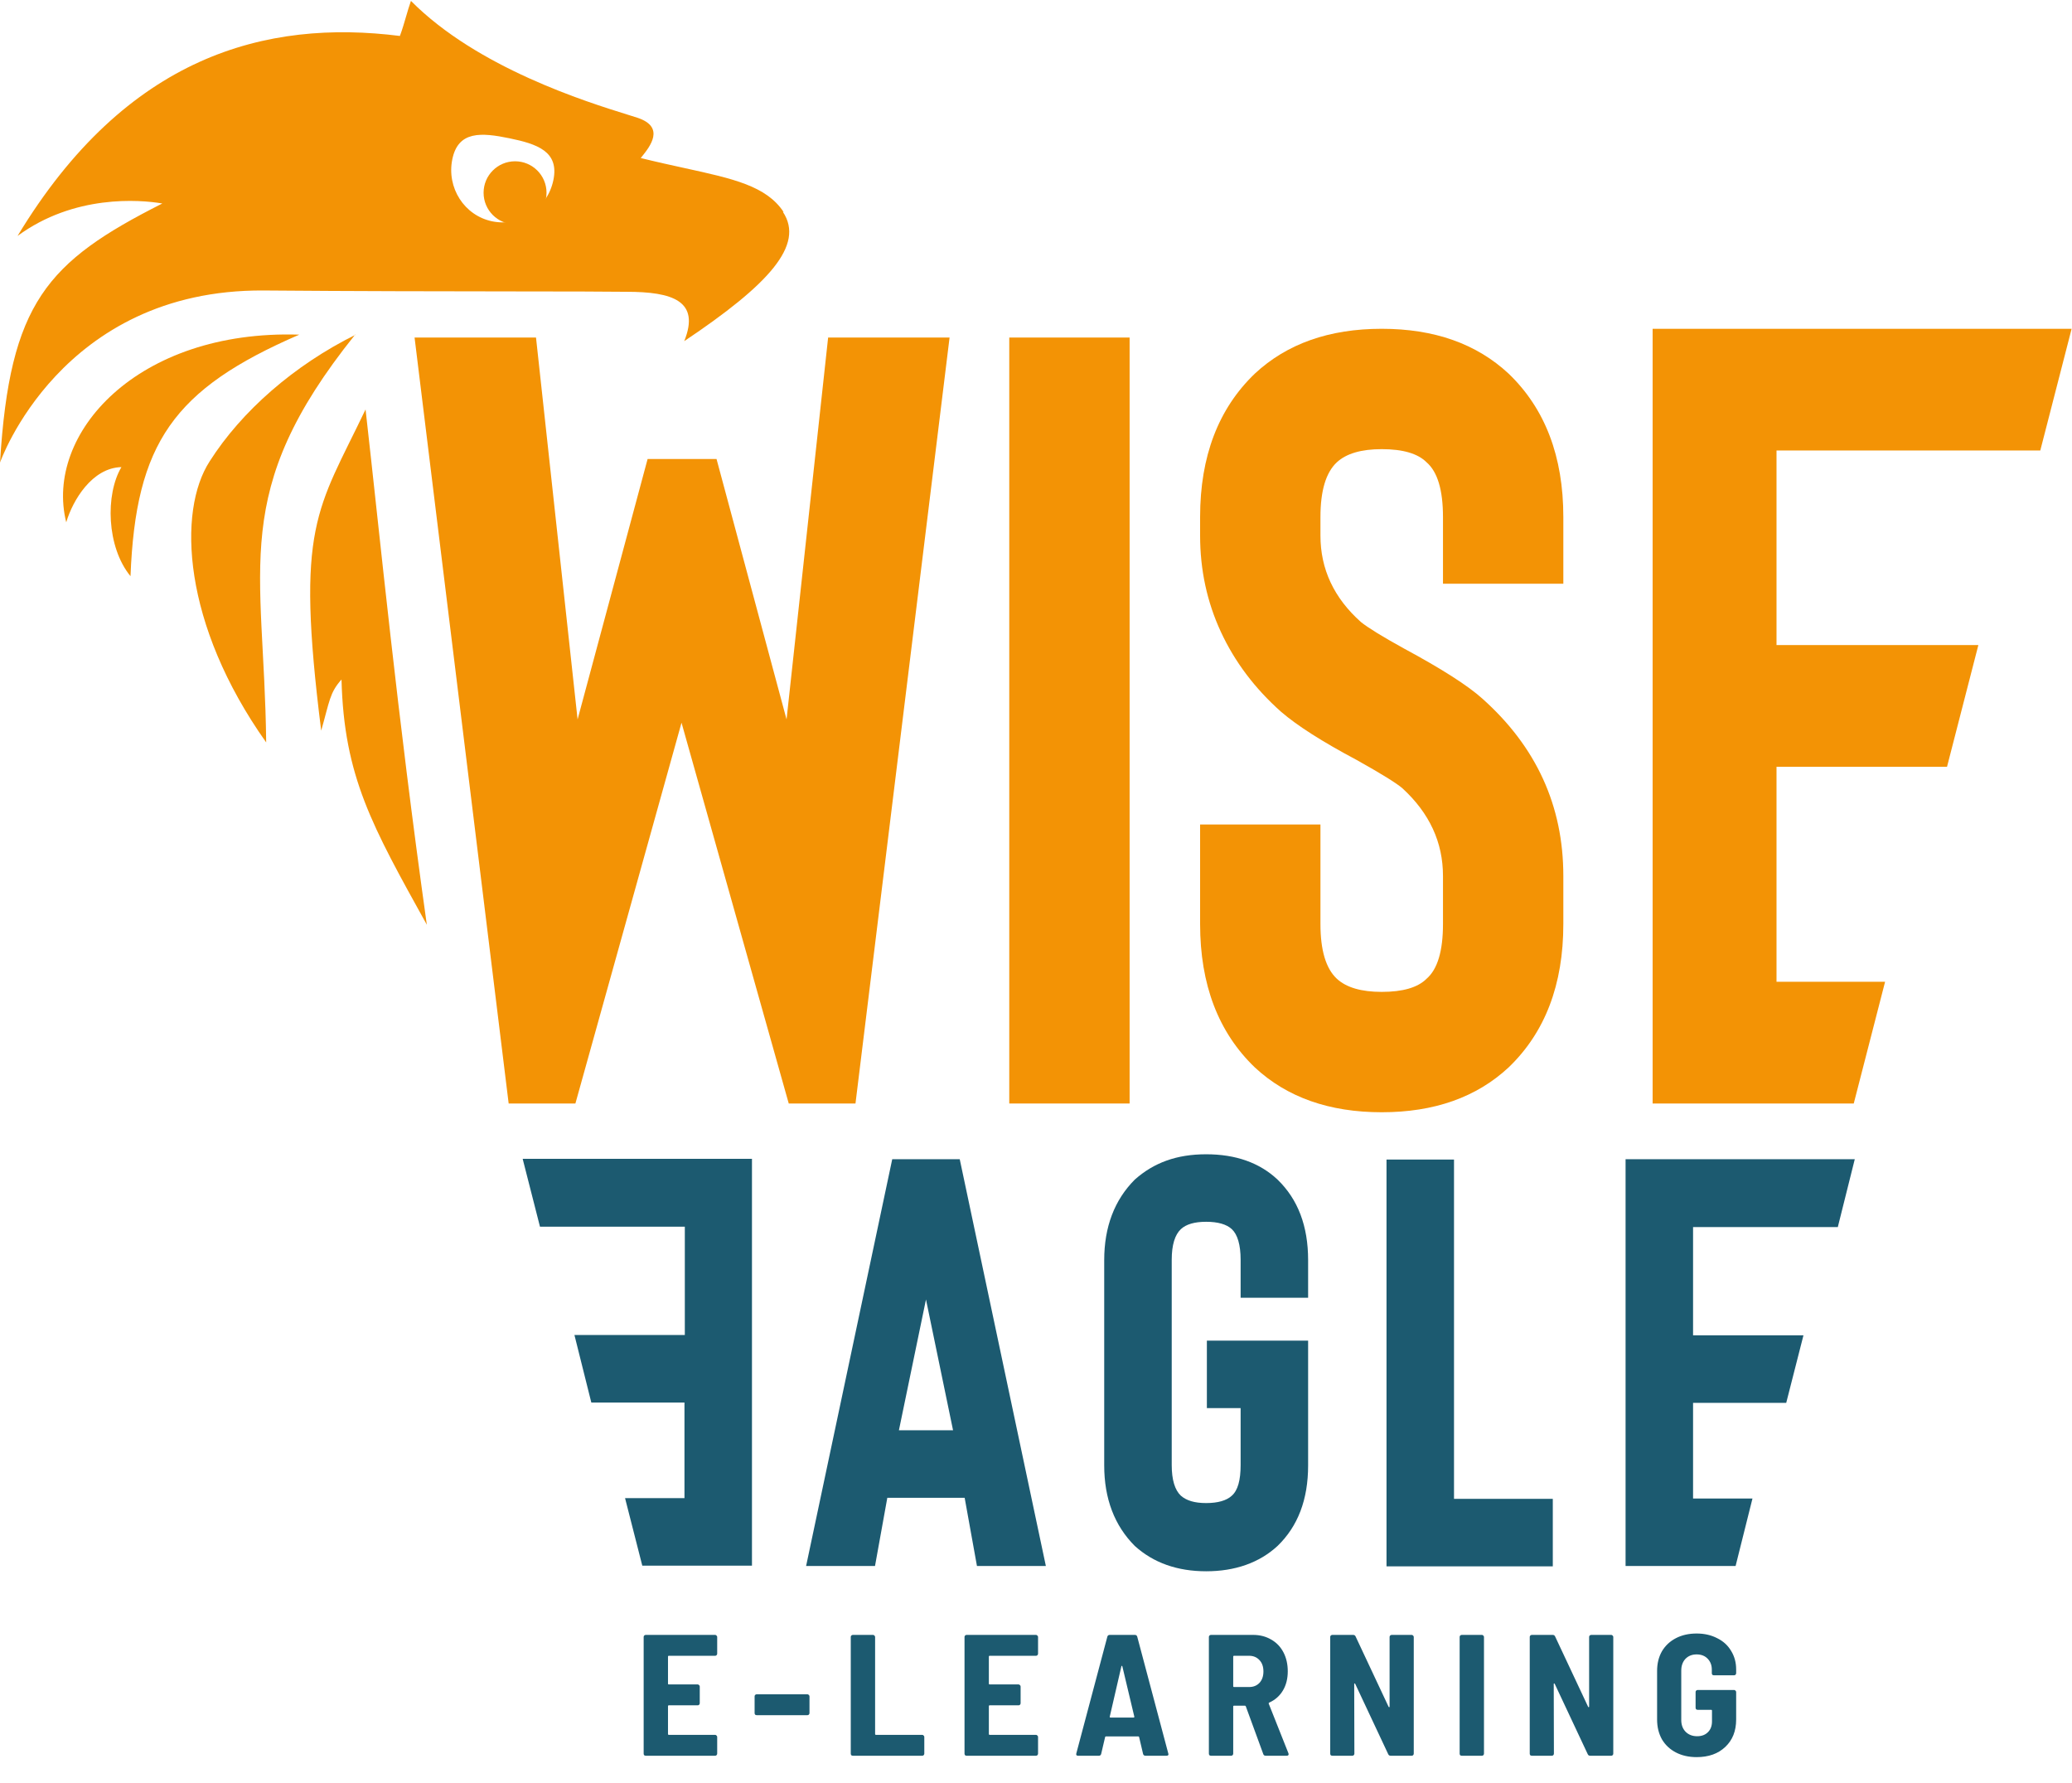
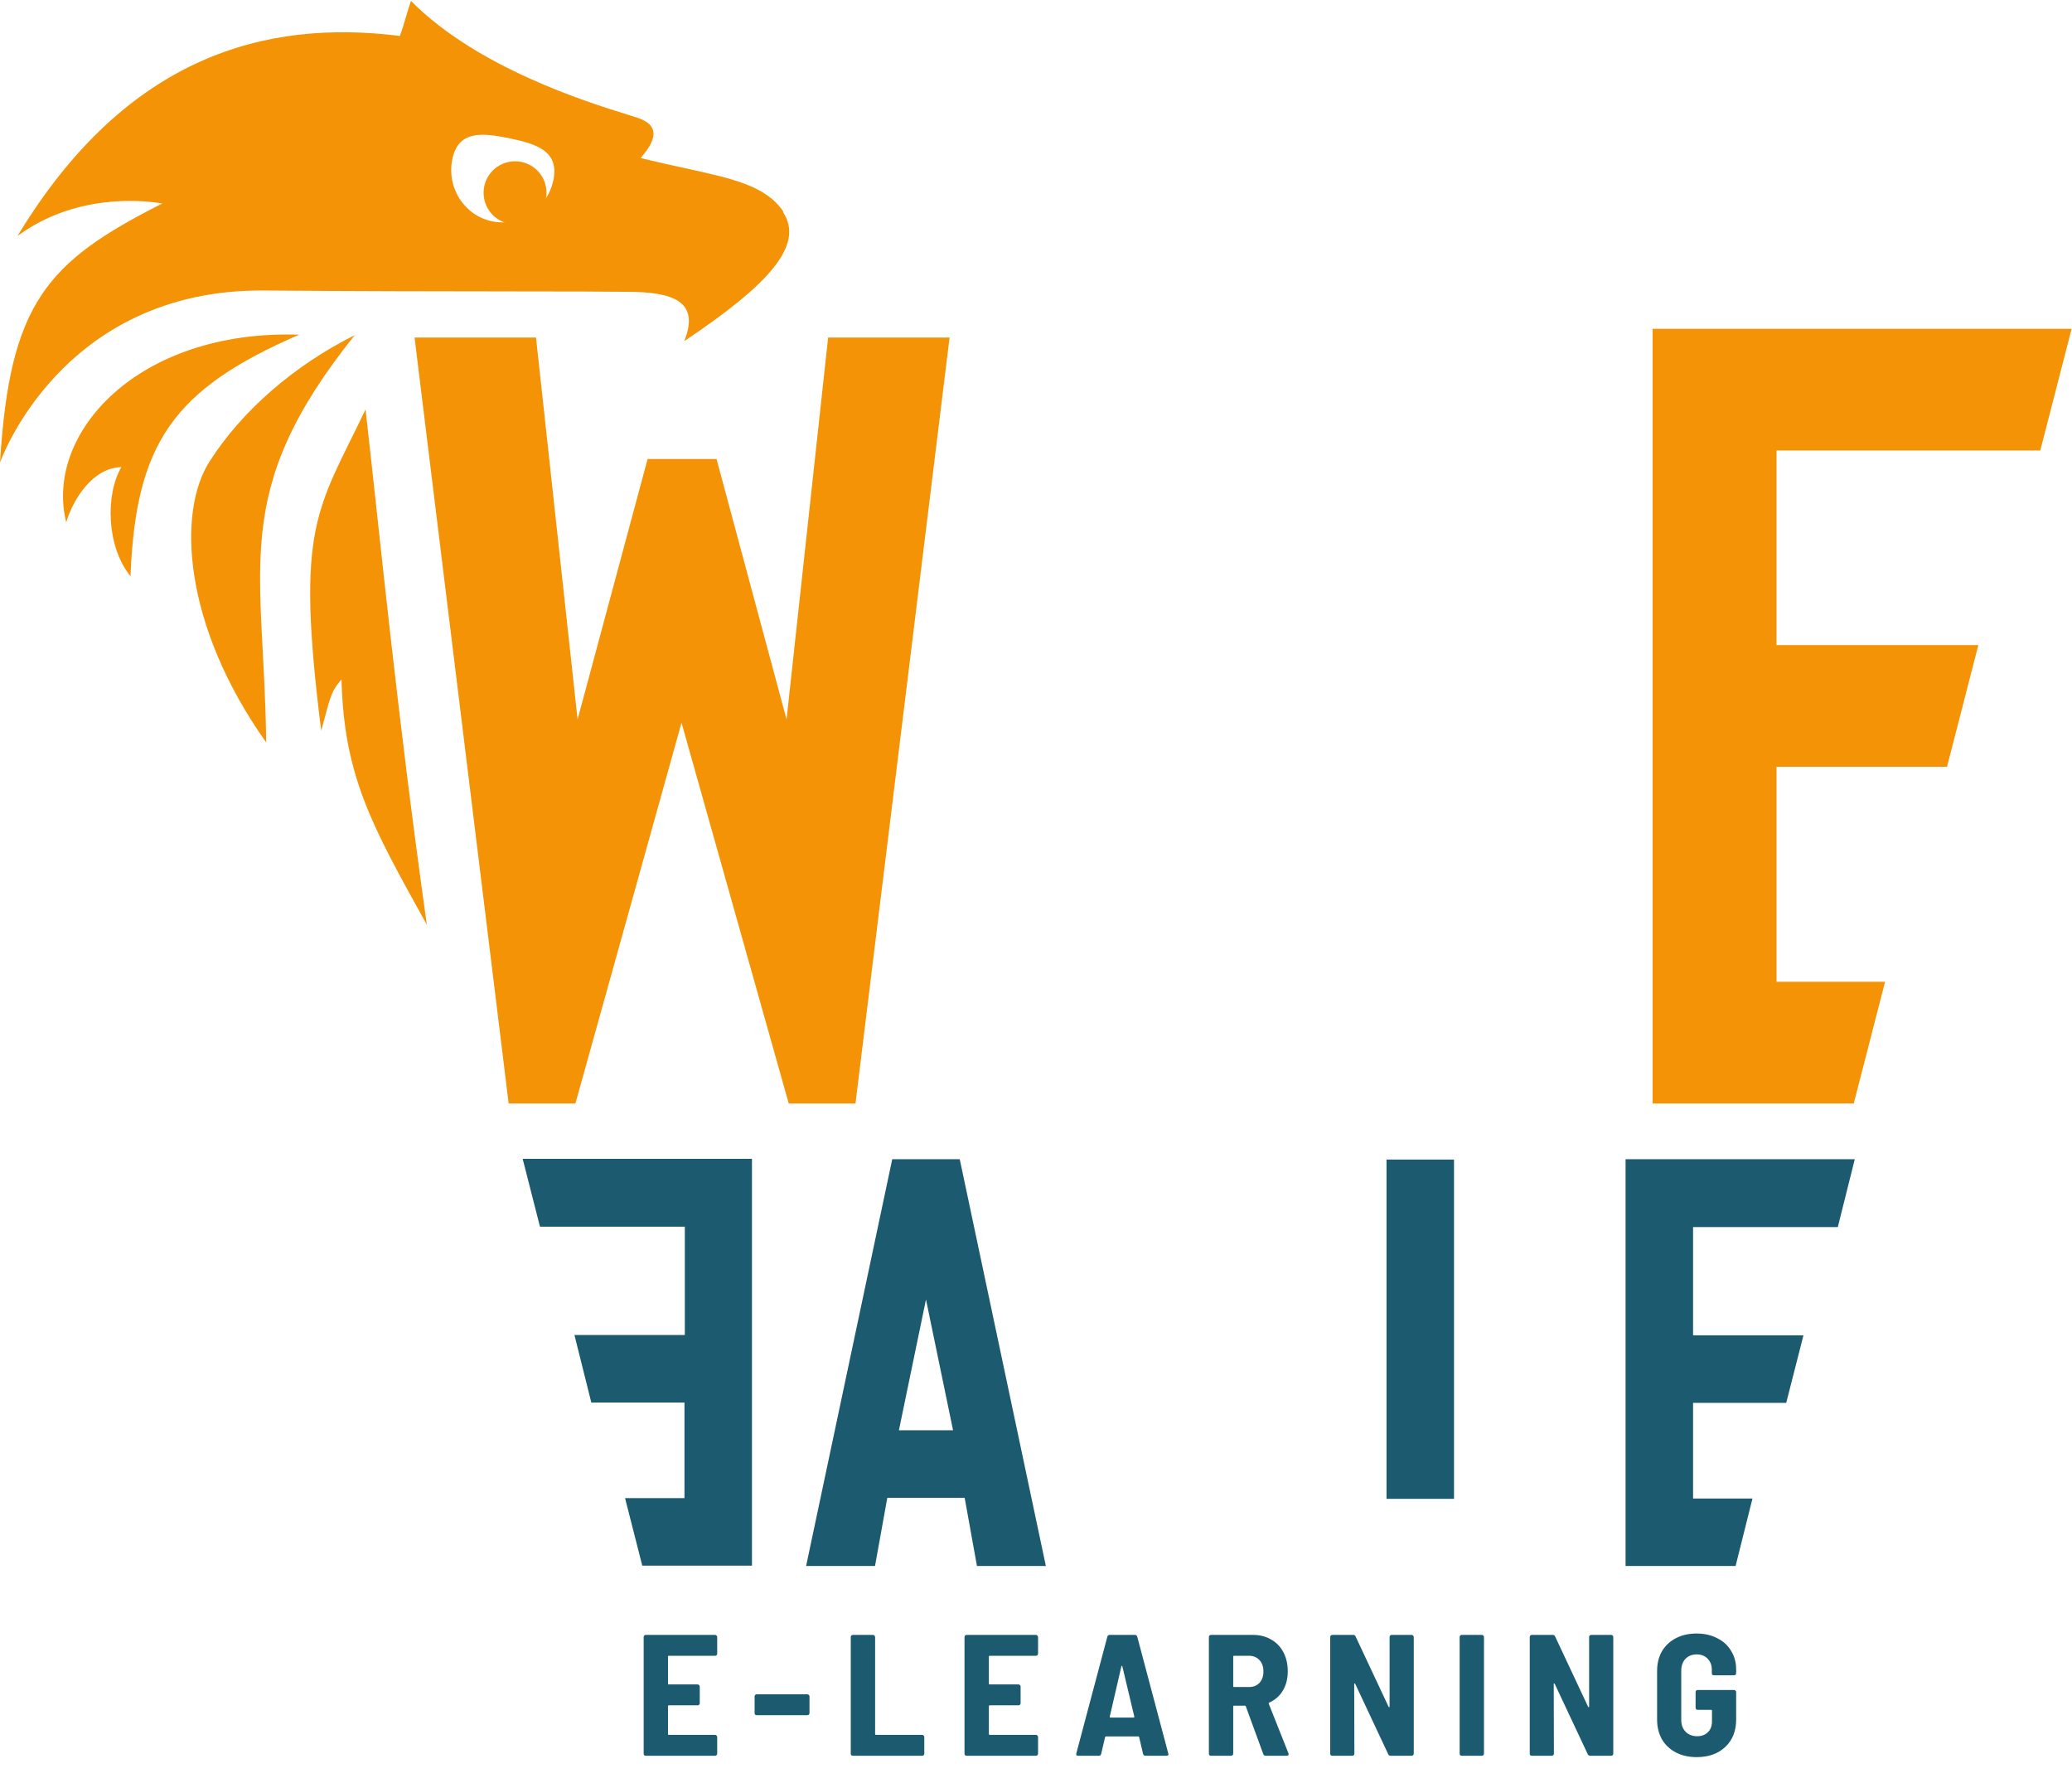
<svg xmlns="http://www.w3.org/2000/svg" width="2050" height="1764" viewBox="0 0 2050 1764" fill="none">
-   <path d="M1492.61 1055.91C1460.86 1085.49 1419 1100.29 1367.04 1100.29C1315.09 1100.29 1273.23 1085.49 1241.48 1055.91C1205.4 1021.27 1187.36 974 1187.36 914.104V815.601H1306.43V914.104C1306.43 940.083 1311.84 958.124 1322.66 968.227C1332.04 976.887 1346.84 981.216 1367.04 981.216C1387.97 981.216 1402.76 976.887 1411.42 968.227C1422.25 958.846 1427.66 940.805 1427.66 914.104V866.476C1427.66 833.281 1414.31 804.416 1387.61 779.88C1381.84 774.829 1366.68 765.447 1342.15 751.736C1308.23 733.695 1283.33 717.819 1267.46 704.108C1241.48 681.016 1221.63 654.676 1207.92 625.089C1194.21 595.502 1187.36 563.75 1187.36 529.833V511.432C1187.36 451.536 1205.4 404.269 1241.48 369.63C1273.23 340.043 1315.09 325.25 1367.04 325.25C1419 325.25 1460.86 340.043 1492.61 369.63C1528.69 404.269 1546.73 451.536 1546.73 511.432V577.461H1427.66V511.432C1427.66 484.731 1422.25 466.69 1411.42 457.309C1402.76 448.649 1387.97 444.319 1367.04 444.319C1346.84 444.319 1332.04 448.649 1322.66 457.309C1311.84 467.412 1306.43 485.453 1306.43 511.432V529.833C1306.43 563.028 1319.78 591.533 1346.48 615.347C1353.69 621.12 1367.76 629.78 1388.69 641.326C1426.22 661.532 1452.2 678.129 1466.63 691.119C1520.03 738.747 1546.73 797.199 1546.73 866.476V914.104C1546.73 974 1528.69 1021.27 1492.61 1055.91Z" fill="#F39305" />
  <path d="M2018.63 445.649L2049.63 325.25H1635.08V1091.63H1834.07L1865.07 971.227H1757.65V758.545H1926.35L1957.35 638.145H1757.65V445.649H2019.35H2018.63Z" fill="#F39305" />
  <path d="M939.491 333.911L846.4 1091.63H780.37L674.289 714.935L569.291 1091.63H503.262L410.171 333.911H530.323L571.456 711.687L640.733 454.063H708.928L778.205 711.687L819.338 333.911H939.491Z" fill="#F39305" />
-   <path d="M1117.62 333.911V1091.63H998.545V333.911H1117.62Z" fill="#F39305" />
  <path d="M949.543 1146.73H882.762L797.547 1549.15H865.719L877.893 1481.68H954.412L966.586 1549.15H1034.76L949.543 1146.73ZM889.371 1414.89L916.152 1285.51L942.934 1414.89H889.371Z" fill="#1C5A70" />
-   <path d="M1294.23 1284.12V1246.55C1294.23 1212.81 1284.14 1186.38 1263.97 1166.9C1246.23 1150.21 1222.58 1141.86 1193.36 1141.86C1164.15 1141.86 1141.54 1150.21 1122.76 1166.9C1102.58 1187.08 1092.49 1213.86 1092.49 1246.55V1449.68C1092.49 1482.37 1102.58 1509.15 1122.76 1529.33C1141.19 1546.02 1164.84 1554.37 1193.36 1554.37C1221.88 1554.37 1245.88 1546.02 1263.97 1529.33C1284.14 1509.85 1294.23 1483.41 1294.23 1449.68V1326.2H1194.06V1392.98H1227.45V1449.33C1227.45 1464.28 1224.67 1474.37 1218.75 1479.59C1213.53 1484.46 1204.84 1486.89 1193.36 1486.89C1181.88 1486.89 1173.88 1484.46 1168.32 1479.59C1162.41 1474.02 1159.28 1463.94 1159.28 1449.33V1246.2C1159.28 1231.6 1162.41 1221.51 1168.32 1215.94C1173.54 1211.07 1181.88 1208.64 1193.36 1208.64C1204.84 1208.64 1213.53 1211.07 1218.75 1215.94C1224.32 1221.16 1227.45 1231.25 1227.45 1246.2V1283.77H1294.23V1284.12Z" fill="#1C5A70" />
-   <path d="M1438.57 1482.37V1147.08H1371.79V1549.5H1536.31V1482.72H1438.57V1482.37Z" fill="#1C5A70" />
+   <path d="M1438.57 1482.37V1147.08H1371.79V1549.5V1482.72H1438.57V1482.37Z" fill="#1C5A70" />
  <path d="M1818.39 1213.51L1835.08 1146.73H1608.31V1549.15H1717.17L1733.87 1482.37H1675.09V1387.77H1767.26L1784.3 1320.98H1675.09V1213.86H1818.39V1213.51Z" fill="#1C5A70" />
  <path d="M517.207 1146.73L534.25 1213.51H677.551V1320.64H568.336L585.031 1387.42H677.203V1482.02H618.422L635.465 1548.8H743.983V1146.38H517.207V1146.73Z" fill="#1C5A70" />
  <path d="M296.112 331.049C171.512 385.006 134.26 438.322 129.122 570.004C105.358 541.098 104.073 489.068 120.13 462.089C91.228 462.731 71.96 494.849 65.537 516.689C43.7 429.329 135.545 325.91 296.112 331.049Z" fill="#F39305" />
  <path d="M351.349 331.049C226.107 487.14 261.431 559.726 263.358 734.446C180.505 617.538 175.367 505.768 207.481 456.307C238.952 406.846 290.976 361.239 351.991 331.049H351.349Z" fill="#F39305" />
  <path fill-rule="evenodd" clip-rule="evenodd" d="M677.284 166.264C725.559 176.823 758.108 183.942 775.239 209.643H774.597C796.434 242.403 760.467 281.587 676.972 337.471C693.029 297.645 665.411 288.653 619.81 288.653C600.598 288.382 561.095 288.339 510.329 288.285C440.596 288.209 349.614 288.111 260.782 287.368C59.752 286.083 0.02 457.591 0.02 457.591C9.654 299.573 46.264 259.104 160.588 201.293C138.108 197.439 73.239 192.3 17.362 233.41C125.263 54.836 263.351 18.865 395.658 35.566C398.094 28.954 399.964 22.53 401.779 16.295C403.315 11.022 404.811 5.883 406.577 0.879C472.302 67.199 580.385 100.809 621.089 113.466C624.935 114.662 628.179 115.67 630.729 116.502C658.551 125.777 642.926 145.171 634.844 155.203C634.531 155.592 634.228 155.968 633.94 156.328C649.579 160.204 664.025 163.363 677.284 166.264ZM487.005 218.954C514.621 224.632 541.718 206.318 547.529 178.048C553.341 149.777 531.516 142.44 503.9 136.762C476.285 131.084 453.336 129.215 447.525 157.486C441.714 185.756 459.39 213.276 487.005 218.954Z" fill="#F39305" />
  <ellipse cx="509.589" cy="190.691" rx="31.137" ry="31.141" fill="#F39305" />
  <path d="M317.79 722.785C292.15 519.066 313.716 505.455 361.679 405.028C376.484 535.818 392.687 703.812 422.3 914.804C368.313 817.328 340.348 768.444 337.88 672.202C326.1 685.367 326.1 693.682 317.79 722.785Z" fill="#F39305" />
  <path d="M709.575 1635.92C709.575 1636.49 709.348 1637 708.892 1637.46C708.551 1637.8 708.095 1637.97 707.526 1637.97H661.758C661.189 1637.97 660.905 1638.26 660.905 1638.83V1665.47C660.905 1666.04 661.189 1666.32 661.758 1666.32H690.278C690.847 1666.32 691.302 1666.55 691.644 1667C692.099 1667.35 692.327 1667.8 692.327 1668.37V1684.94C692.327 1685.5 692.099 1686.02 691.644 1686.47C691.302 1686.81 690.847 1686.98 690.278 1686.98H661.758C661.189 1686.98 660.905 1687.27 660.905 1687.84V1715.33C660.905 1715.9 661.189 1716.19 661.758 1716.19H707.526C708.095 1716.19 708.551 1716.41 708.892 1716.87C709.348 1717.21 709.575 1717.67 709.575 1718.24V1734.8C709.575 1735.37 709.348 1735.88 708.892 1736.34C708.551 1736.68 708.095 1736.85 707.526 1736.85H638.875C638.305 1736.85 637.793 1736.68 637.338 1736.34C636.996 1735.88 636.825 1735.37 636.825 1734.8V1619.36C636.825 1618.79 636.996 1618.33 637.338 1617.99C637.793 1617.54 638.305 1617.31 638.875 1617.31H707.526C708.095 1617.31 708.551 1617.54 708.892 1617.99C709.348 1618.33 709.575 1618.79 709.575 1619.36V1635.92ZM748.643 1696.72C748.073 1696.72 747.561 1696.55 747.106 1696.21C746.764 1695.75 746.593 1695.24 746.593 1694.67V1678.1C746.593 1677.54 746.764 1677.08 747.106 1676.74C747.561 1676.28 748.073 1676.06 748.643 1676.06H798.85C799.42 1676.06 799.875 1676.28 800.217 1676.74C800.672 1677.08 800.9 1677.54 800.9 1678.1V1694.67C800.9 1695.24 800.672 1695.75 800.217 1696.21C799.875 1696.55 799.42 1696.72 798.85 1696.72H748.643ZM843.784 1736.85C843.215 1736.85 842.703 1736.68 842.247 1736.34C841.906 1735.88 841.735 1735.37 841.735 1734.8V1619.36C841.735 1618.79 841.906 1618.33 842.247 1617.99C842.703 1617.54 843.215 1617.31 843.784 1617.31H863.765C864.334 1617.31 864.789 1617.54 865.131 1617.99C865.586 1618.33 865.814 1618.79 865.814 1619.36V1715.33C865.814 1715.9 866.099 1716.19 866.668 1716.19H912.436C913.005 1716.19 913.46 1716.41 913.802 1716.87C914.257 1717.21 914.485 1717.67 914.485 1718.24V1734.8C914.485 1735.37 914.257 1735.88 913.802 1736.34C913.46 1736.68 913.005 1736.85 912.436 1736.85H843.784ZM1027.03 1635.92C1027.03 1636.49 1026.8 1637 1026.35 1637.46C1026 1637.8 1025.55 1637.97 1024.98 1637.97H979.212C978.643 1637.97 978.359 1638.26 978.359 1638.83V1665.47C978.359 1666.04 978.643 1666.32 979.212 1666.32H1007.73C1008.3 1666.32 1008.76 1666.55 1009.1 1667C1009.55 1667.35 1009.78 1667.8 1009.78 1668.37V1684.94C1009.78 1685.5 1009.55 1686.02 1009.1 1686.47C1008.76 1686.81 1008.3 1686.98 1007.73 1686.98H979.212C978.643 1686.98 978.359 1687.27 978.359 1687.84V1715.33C978.359 1715.9 978.643 1716.19 979.212 1716.19H1024.98C1025.55 1716.19 1026 1716.41 1026.35 1716.87C1026.8 1717.21 1027.03 1717.67 1027.03 1718.24V1734.8C1027.03 1735.37 1026.8 1735.88 1026.35 1736.34C1026 1736.68 1025.55 1736.85 1024.98 1736.85H956.329C955.759 1736.85 955.247 1736.68 954.792 1736.34C954.45 1735.88 954.279 1735.37 954.279 1734.8V1619.36C954.279 1618.79 954.45 1618.33 954.792 1617.99C955.247 1617.54 955.759 1617.31 956.329 1617.31H1024.98C1025.55 1617.31 1026 1617.54 1026.35 1617.99C1026.8 1618.33 1027.03 1618.79 1027.03 1619.36V1635.92ZM1133.35 1736.85C1132.09 1736.85 1131.3 1736.28 1130.96 1735.14L1127.03 1718.41C1126.91 1717.95 1126.63 1717.72 1126.17 1717.72H1094.24C1093.78 1717.72 1093.5 1717.95 1093.38 1718.41L1089.46 1735.14C1089.12 1736.28 1088.38 1736.85 1087.24 1736.85H1066.57C1065.09 1736.85 1064.52 1736.11 1064.87 1734.63L1095.6 1619.02C1095.95 1617.88 1096.74 1617.31 1098 1617.31H1122.76C1124.01 1617.31 1124.81 1617.88 1125.15 1619.02L1155.89 1734.63L1156.06 1735.31C1156.06 1736.34 1155.43 1736.85 1154.18 1736.85H1133.35ZM1098 1698.08C1097.88 1698.43 1097.94 1698.71 1098.17 1698.94C1098.39 1699.05 1098.62 1699.11 1098.85 1699.11H1121.39C1121.62 1699.11 1121.85 1699.05 1122.07 1698.94C1122.3 1698.71 1122.36 1698.43 1122.25 1698.08L1110.46 1648.56C1110.35 1648.1 1110.18 1647.88 1109.95 1647.88C1109.72 1647.88 1109.55 1648.1 1109.44 1648.56L1098 1698.08ZM1252.23 1736.85C1250.98 1736.85 1250.18 1736.28 1249.84 1735.14L1232.59 1688.01C1232.36 1687.55 1232.08 1687.33 1231.74 1687.33H1220.98C1220.41 1687.33 1220.12 1687.61 1220.12 1688.18V1734.8C1220.12 1735.37 1219.9 1735.88 1219.44 1736.34C1219.1 1736.68 1218.64 1736.85 1218.08 1736.85H1198.09C1197.53 1736.85 1197.01 1736.68 1196.56 1736.34C1196.22 1735.88 1196.05 1735.37 1196.05 1734.8V1619.36C1196.05 1618.79 1196.22 1618.33 1196.56 1617.99C1197.01 1617.54 1197.53 1617.31 1198.09 1617.31H1239.76C1246.48 1617.31 1252.46 1618.85 1257.7 1621.92C1262.93 1624.88 1266.97 1629.09 1269.82 1634.56C1272.67 1640.02 1274.09 1646.28 1274.09 1653.34C1274.09 1660.63 1272.5 1666.95 1269.31 1672.3C1266.12 1677.65 1261.62 1681.63 1255.82 1684.25C1255.25 1684.48 1255.08 1684.88 1255.3 1685.45L1274.77 1734.46C1274.89 1734.69 1274.94 1734.97 1274.94 1735.31C1274.94 1736.34 1274.32 1736.85 1273.07 1736.85H1252.23ZM1220.98 1637.97C1220.41 1637.97 1220.12 1638.26 1220.12 1638.83V1668.03C1220.12 1668.6 1220.41 1668.88 1220.98 1668.88H1235.84C1240.05 1668.88 1243.46 1667.52 1246.08 1664.78C1248.7 1661.94 1250.01 1658.18 1250.01 1653.51C1250.01 1648.73 1248.7 1644.97 1246.08 1642.24C1243.46 1639.4 1240.05 1637.97 1235.84 1637.97H1220.98ZM1374.84 1619.36C1374.84 1618.79 1375.01 1618.33 1375.35 1617.99C1375.81 1617.54 1376.32 1617.31 1376.89 1617.31H1396.7C1397.27 1617.31 1397.73 1617.54 1398.07 1617.99C1398.52 1618.33 1398.75 1618.79 1398.75 1619.36V1734.8C1398.75 1735.37 1398.52 1735.88 1398.07 1736.34C1397.73 1736.68 1397.27 1736.85 1396.7 1736.85H1375.87C1374.73 1736.85 1373.93 1736.34 1373.48 1735.31L1340.86 1665.81C1340.63 1665.47 1340.4 1665.3 1340.17 1665.3C1339.95 1665.3 1339.83 1665.52 1339.83 1665.98L1340 1734.8C1340 1735.37 1339.78 1735.88 1339.32 1736.34C1338.98 1736.68 1338.52 1736.85 1337.95 1736.85H1318.14C1317.57 1736.85 1317.06 1736.68 1316.61 1736.34C1316.27 1735.88 1316.09 1735.37 1316.09 1734.8V1619.36C1316.09 1618.79 1316.27 1618.33 1316.61 1617.99C1317.06 1617.54 1317.57 1617.31 1318.14 1617.31H1338.81C1339.95 1617.31 1340.74 1617.82 1341.2 1618.85L1373.82 1688.35C1374.04 1688.69 1374.27 1688.86 1374.5 1688.86C1374.73 1688.86 1374.84 1688.64 1374.84 1688.18V1619.36ZM1446.2 1736.85C1445.63 1736.85 1445.12 1736.68 1444.66 1736.34C1444.32 1735.88 1444.15 1735.37 1444.15 1734.8V1619.36C1444.15 1618.79 1444.32 1618.33 1444.66 1617.99C1445.12 1617.54 1445.63 1617.31 1446.2 1617.31H1466.18C1466.75 1617.31 1467.2 1617.54 1467.55 1617.99C1468 1618.33 1468.23 1618.79 1468.23 1619.36V1734.8C1468.23 1735.37 1468 1735.88 1467.55 1736.34C1467.2 1736.68 1466.75 1736.85 1466.18 1736.85H1446.2ZM1572.25 1619.36C1572.25 1618.79 1572.42 1618.33 1572.76 1617.99C1573.21 1617.54 1573.73 1617.31 1574.3 1617.31H1594.11C1594.67 1617.31 1595.13 1617.54 1595.47 1617.99C1595.93 1618.33 1596.15 1618.79 1596.15 1619.36V1734.8C1596.15 1735.37 1595.93 1735.88 1595.47 1736.34C1595.13 1736.68 1594.67 1736.85 1594.11 1736.85H1573.27C1572.13 1736.85 1571.34 1736.34 1570.88 1735.31L1538.26 1665.81C1538.03 1665.47 1537.81 1665.3 1537.58 1665.3C1537.35 1665.3 1537.24 1665.52 1537.24 1665.98L1537.41 1734.8C1537.41 1735.37 1537.18 1735.88 1536.73 1736.34C1536.38 1736.68 1535.93 1736.85 1535.36 1736.85H1515.55C1514.98 1736.85 1514.47 1736.68 1514.01 1736.34C1513.67 1735.88 1513.5 1735.37 1513.5 1734.8V1619.36C1513.5 1618.79 1513.67 1618.33 1514.01 1617.99C1514.47 1617.54 1514.98 1617.31 1515.55 1617.31H1536.21C1537.35 1617.31 1538.15 1617.82 1538.6 1618.85L1571.22 1688.35C1571.45 1688.69 1571.68 1688.86 1571.9 1688.86C1572.13 1688.86 1572.25 1688.64 1572.25 1688.18V1619.36ZM1678.61 1738.22C1670.87 1738.22 1664.04 1736.68 1658.12 1733.61C1652.2 1730.53 1647.59 1726.21 1644.29 1720.63C1641.1 1714.93 1639.5 1708.39 1639.5 1700.99V1653C1639.5 1645.6 1641.1 1639.11 1644.29 1633.53C1647.59 1627.95 1652.2 1623.63 1658.12 1620.55C1664.04 1617.48 1670.87 1615.94 1678.61 1615.94C1686.24 1615.94 1693.01 1617.48 1698.93 1620.55C1704.97 1623.51 1709.58 1627.73 1712.77 1633.19C1716.07 1638.54 1717.72 1644.63 1717.72 1651.46V1655.22C1717.72 1655.79 1717.49 1656.3 1717.04 1656.76C1716.69 1657.1 1716.24 1657.27 1715.67 1657.27H1695.69C1695.12 1657.27 1694.61 1657.1 1694.15 1656.76C1693.81 1656.3 1693.64 1655.79 1693.64 1655.22V1651.63C1693.64 1647.31 1692.27 1643.72 1689.54 1640.88C1686.81 1638.03 1683.17 1636.61 1678.61 1636.61C1674.06 1636.61 1670.36 1638.09 1667.51 1641.05C1664.78 1644.01 1663.41 1647.88 1663.41 1652.66V1701.5C1663.41 1706.28 1664.84 1710.15 1667.68 1713.11C1670.64 1716.07 1674.46 1717.55 1679.12 1717.55C1683.56 1717.55 1687.09 1716.24 1689.71 1713.63C1692.44 1711.01 1693.81 1707.42 1693.81 1702.87V1692.28C1693.81 1691.71 1693.53 1691.42 1692.96 1691.42H1679.64C1679.07 1691.42 1678.56 1691.25 1678.1 1690.91C1677.76 1690.46 1677.59 1689.94 1677.59 1689.38V1673.83C1677.59 1673.27 1677.76 1672.81 1678.1 1672.47C1678.56 1672.01 1679.07 1671.79 1679.64 1671.79H1715.67C1716.24 1671.79 1716.69 1672.01 1717.04 1672.47C1717.49 1672.81 1717.72 1673.27 1717.72 1673.83V1700.99C1717.72 1712.37 1714.13 1721.42 1706.96 1728.14C1699.9 1734.86 1690.45 1738.22 1678.61 1738.22Z" fill="#1C5A70" />
</svg>